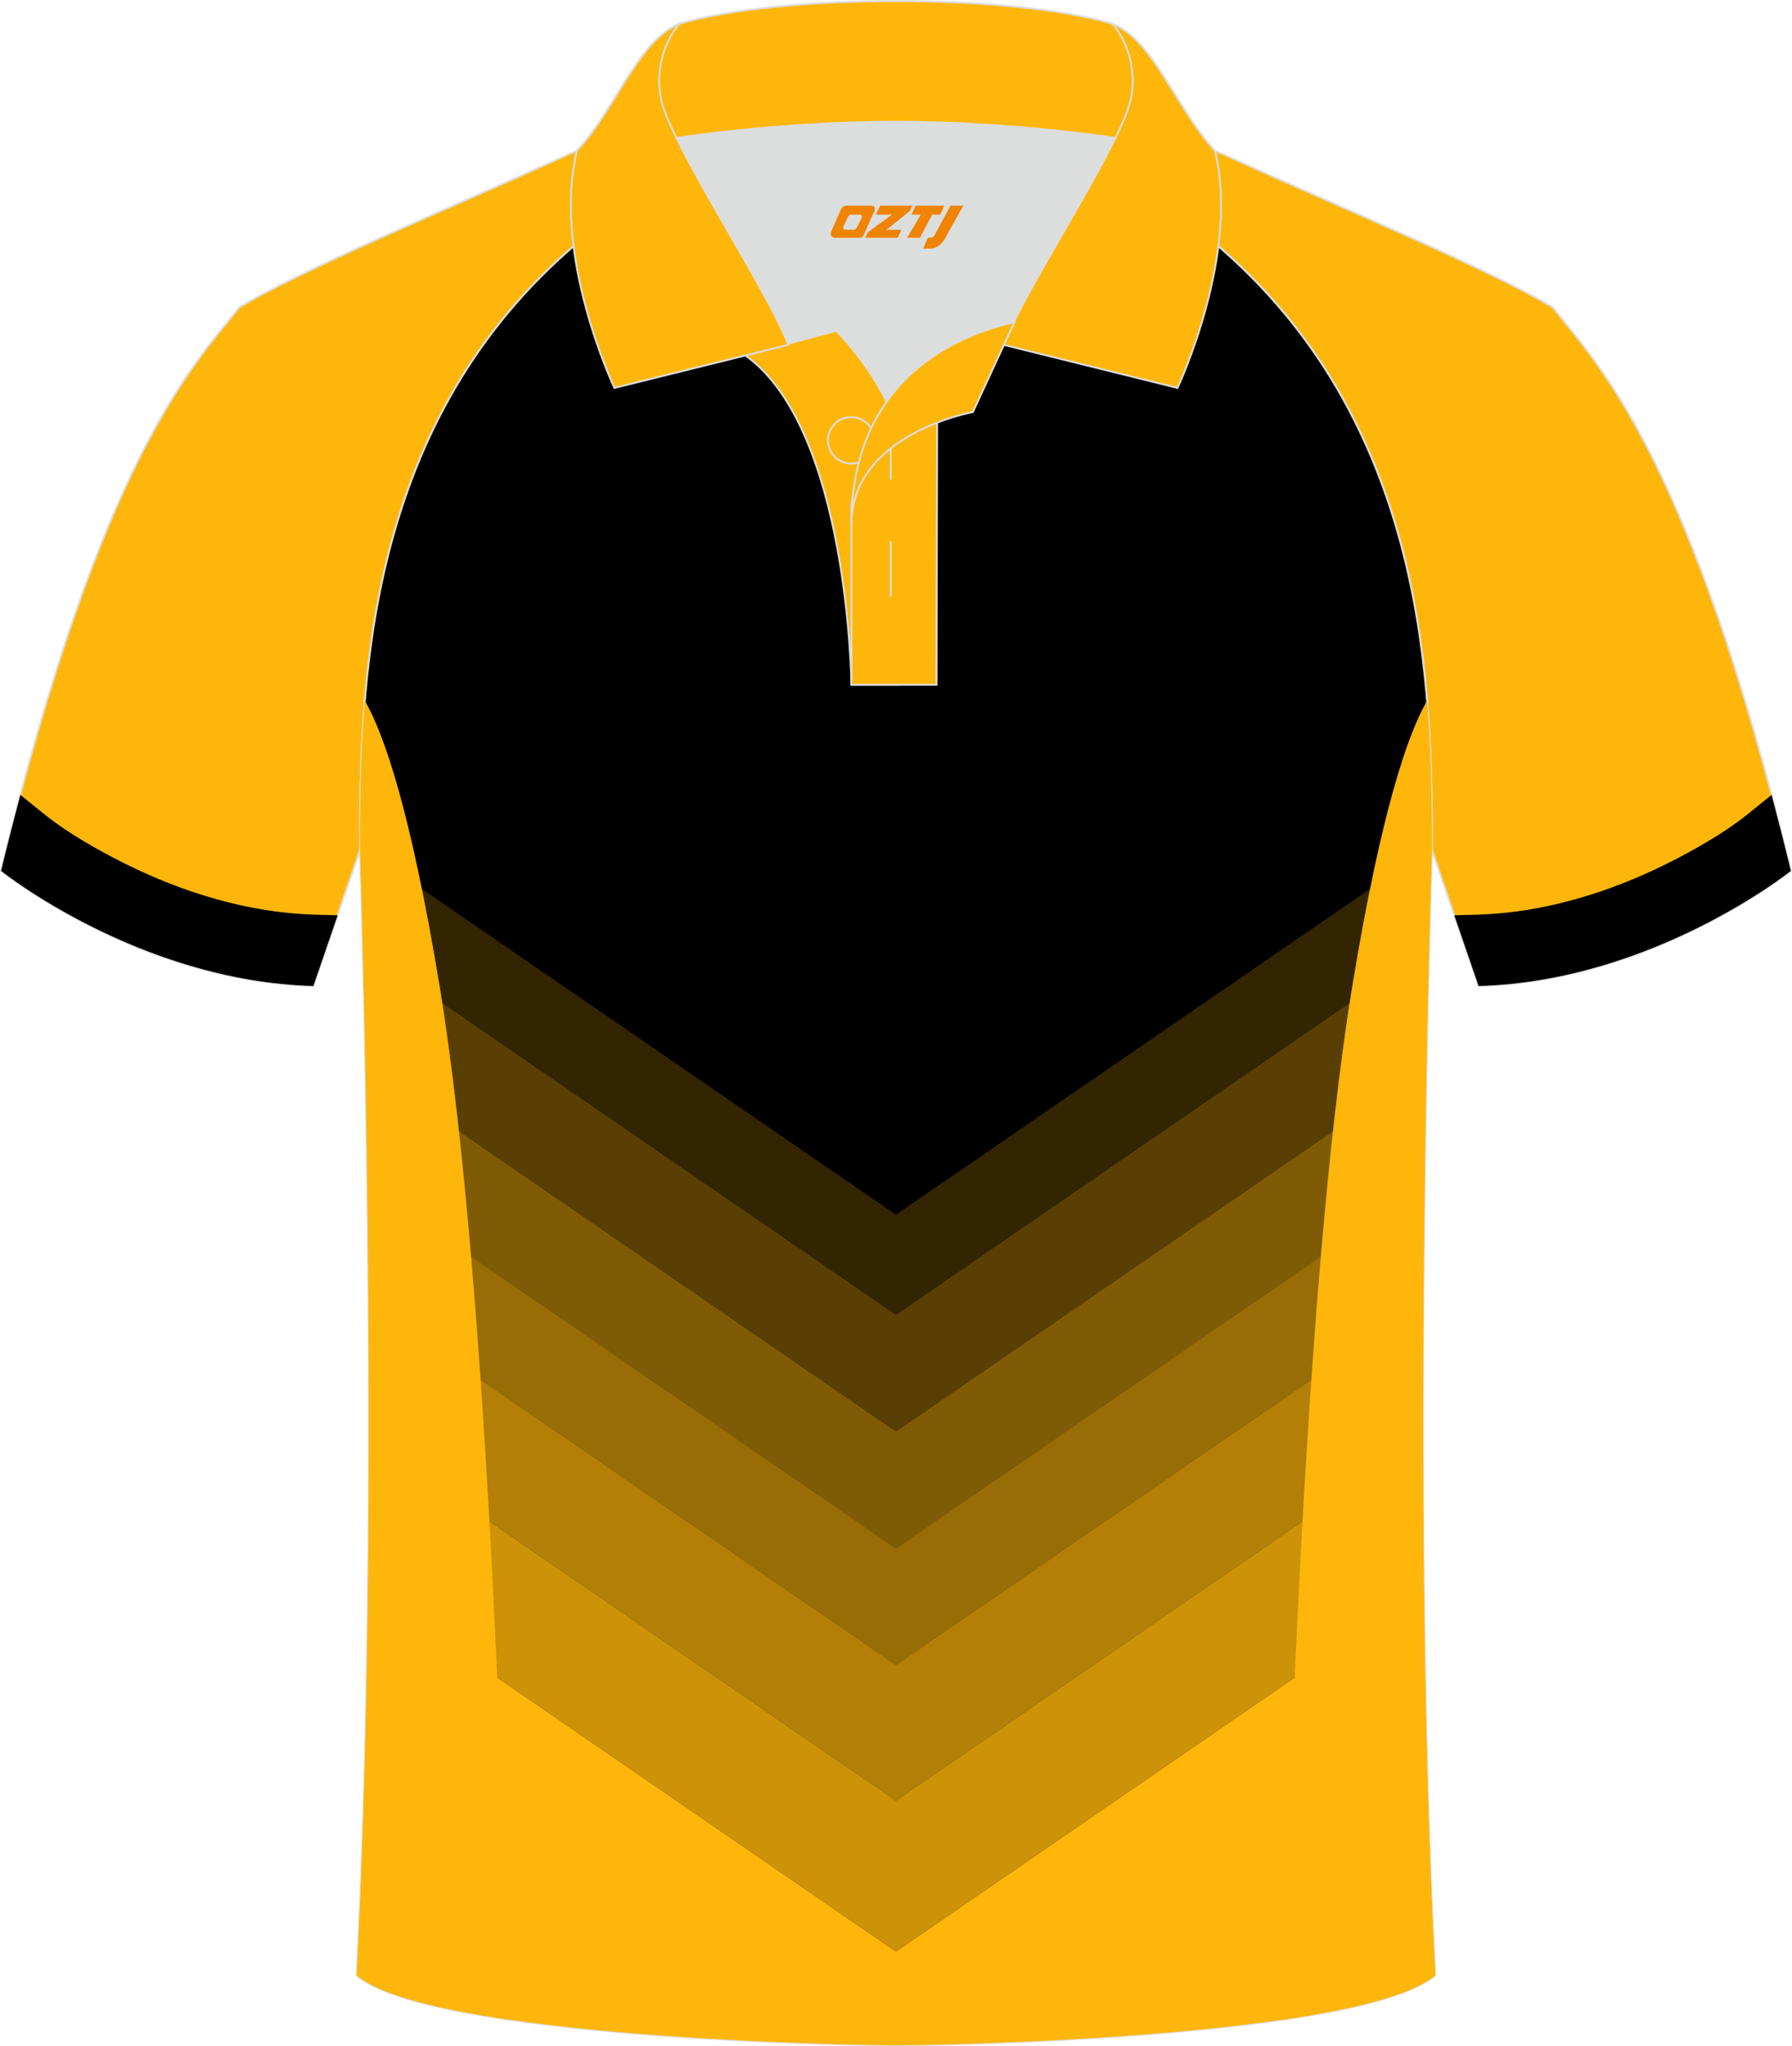
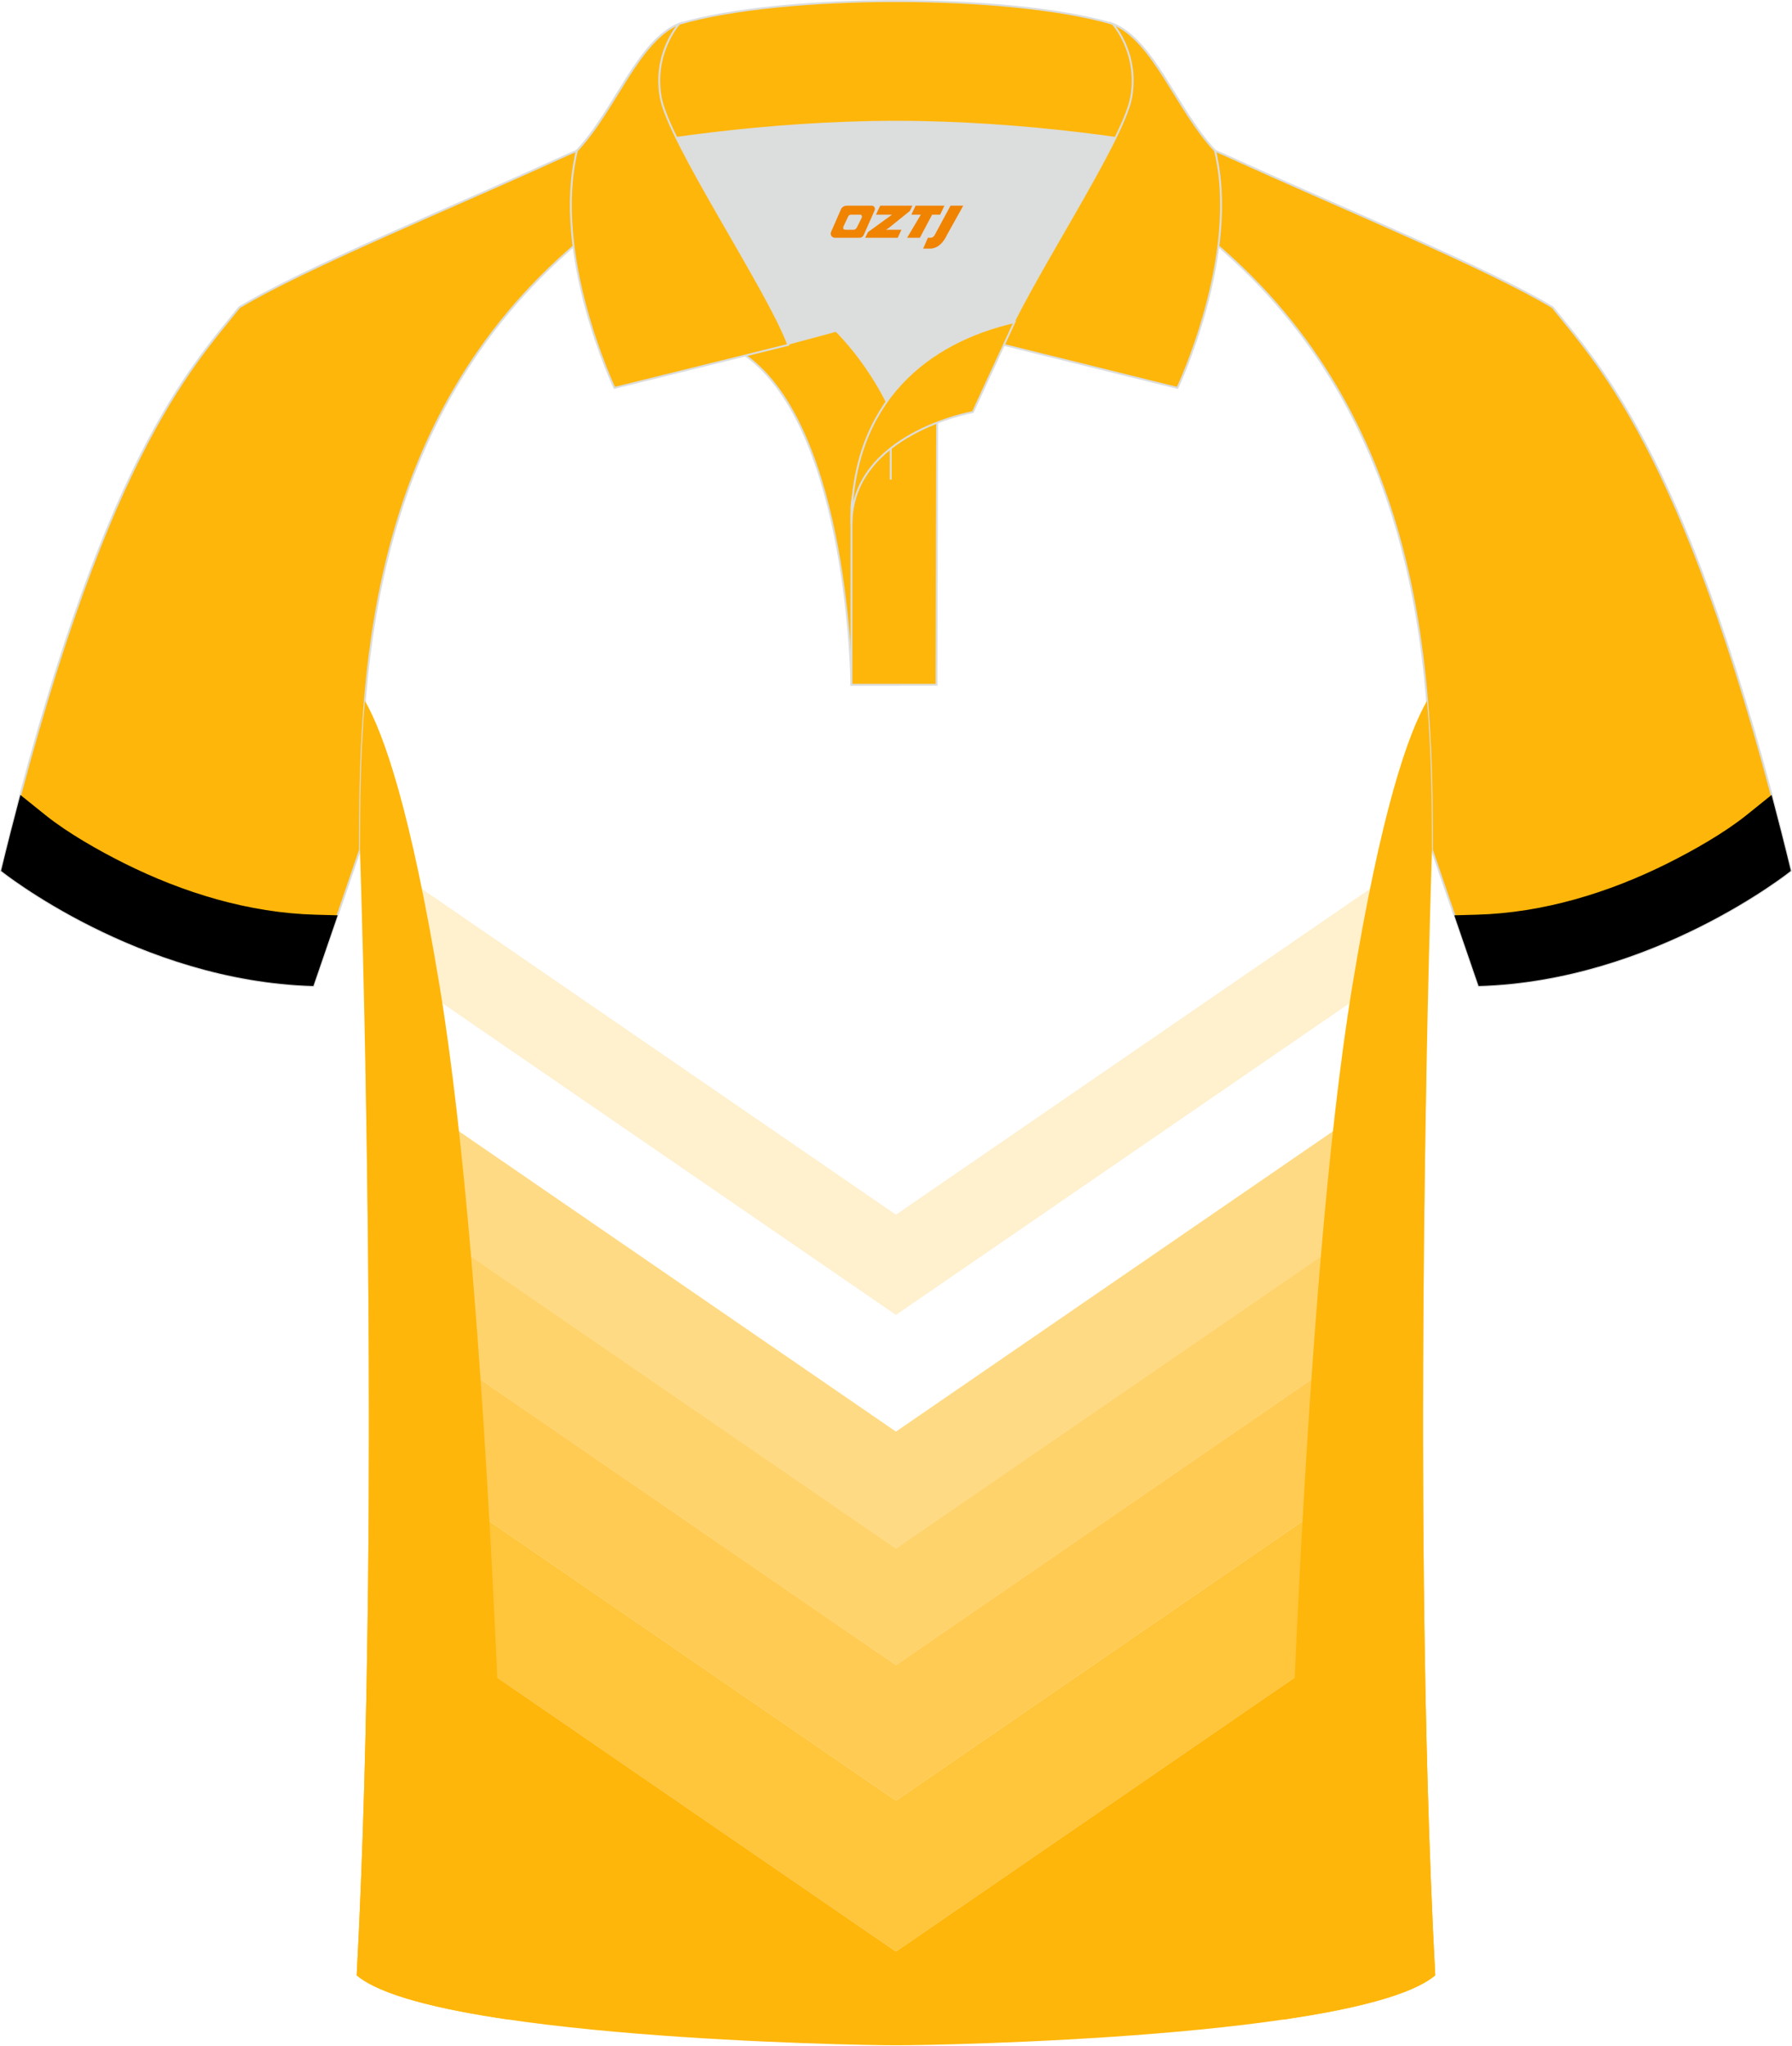
<svg xmlns="http://www.w3.org/2000/svg" version="1.1" id="图层_1" x="0px" y="0px" width="379.8px" height="433.5px" viewBox="0 0 379.96 433.64" enable-background="new 0 0 379.96 433.64" xml:space="preserve">
  <g>
    <path fill-rule="evenodd" clip-rule="evenodd" fill="#FFB60A" stroke="#DCDDDD" stroke-width="0.4" stroke-miterlimit="22.926" d="   M246.77,27.82c4.33,1.37,9.2,3.29,15.06,5.95c21.95,10.02,53.7,23.08,67.38,31.34c10.24,12.8,29.36,32.42,50.52,119.44   c0,0-29.19,23.38-66.21,24.4c0,0-7.17-20.82-9.9-28.84c0-34.68-1.03-88.85-44.05-126.87c-8.02-7.36-28.69-19.88-41.87-26.31   L246.77,27.82z" />
    <g>
      <path fill-rule="evenodd" clip-rule="evenodd" d="M370.28,172.75c-4.72,3.78-11.26,7.48-16.62,10.16    c-12.53,6.27-26.48,10.54-40.56,10.92l-4.74,0.13c2.63,7.64,5.15,14.98,5.15,14.98c37.02-1.02,66.21-24.4,66.21-24.4    c-1.37-5.64-2.74-11-4.09-16.09L370.28,172.75z" />
    </g>
    <path fill-rule="evenodd" clip-rule="evenodd" fill="#FFB60A" stroke="#DCDDDD" stroke-width="0.4" stroke-miterlimit="22.926" d="   M133.17,27.82c-4.33,1.37-9.2,3.29-15.06,5.95C96.17,43.79,64.42,56.86,50.74,65.11C40.5,77.91,21.38,97.53,0.22,184.55   c0,0,29.19,23.38,66.21,24.4c0,0,7.17-20.82,9.9-28.84c0-34.68,1.03-88.85,44.05-126.87c8.02-7.36,28.69-19.88,41.87-26.31   L133.17,27.82z" />
    <g>
      <path fill-rule="evenodd" clip-rule="evenodd" d="M9.67,172.75c4.72,3.78,11.26,7.48,16.62,10.16    c12.53,6.27,26.49,10.54,40.56,10.92l4.74,0.13c-2.63,7.64-5.15,14.98-5.15,14.98c-37.02-1.02-66.21-24.4-66.21-24.4    c1.37-5.64,2.74-11,4.09-16.09L9.67,172.75z" />
    </g>
-     <path fill-rule="evenodd" clip-rule="evenodd" stroke="#DCDDDD" stroke-width="0.4" stroke-miterlimit="22.926" d="   M76.33,180.12c0,0.08,4.68,137.18-0.7,238.51c15.6,13.14,104.62,14.84,114.34,14.81c9.72,0.03,98.74-1.67,114.34-14.82   c-5.38-101.35-0.7-238.49-0.7-238.51l0,0c0-34.68-1.03-88.85-44.05-126.87c-7.66-7.03-26.88-18.77-40.06-25.42l-59.04-0.01   c-13.19,6.64-32.42,18.39-40.08,25.43C77.36,91.27,76.33,145.44,76.33,180.12L76.33,180.12z" />
    <path opacity="0.2" fill-rule="evenodd" clip-rule="evenodd" fill="#FFB60A" enable-background="new    " d="M189.97,257.41   L76.33,179.35v0.77l0,0c0,0.02,0.26,7.76,0.59,20.88l113.05,77.65L303.02,201c0.33-13.15,0.59-20.89,0.59-20.89l0,0v-0.76   L189.97,257.41z" />
-     <path opacity="0.35" fill-rule="evenodd" clip-rule="evenodd" fill="#FFB60A" enable-background="new    " d="M189.97,278.65   L76.93,201c0.17,6.96,0.37,15.45,0.55,25.11l112.49,77.27l112.49-77.27c0.18-9.66,0.38-18.14,0.55-25.11L189.97,278.65z" />
    <path opacity="0.5" fill-rule="evenodd" clip-rule="evenodd" fill="#FFB60A" enable-background="new    " d="M189.97,303.38   L77.48,226.11c0.15,7.65,0.28,16.05,0.4,25.01l112.09,77l112.09-77c0.12-8.96,0.26-17.35,0.4-25.01L189.97,303.38z" />
    <path opacity="0.6" fill-rule="evenodd" clip-rule="evenodd" fill="#FFB60A" enable-background="new    " d="M189.97,328.12   l-112.09-77c0.1,7.9,0.19,16.24,0.25,24.9l111.84,76.83l111.84-76.83c0.06-8.66,0.15-17,0.25-24.9L189.97,328.12z" />
    <path opacity="0.7" fill-rule="evenodd" clip-rule="evenodd" fill="#FFB60A" enable-background="new    " d="M189.97,352.85   L78.13,276.02c0.06,9.28,0.1,18.94,0.09,28.82l111.75,76.76l111.75-76.76c-0.01-9.88,0.03-19.53,0.09-28.82L189.97,352.85z" />
    <path opacity="0.8" fill-rule="evenodd" clip-rule="evenodd" fill="#FFB60A" enable-background="new    " d="M189.97,381.6   L78.22,304.84c-0.01,10.42-0.07,21.09-0.19,31.84l111.94,76.89l111.94-76.89c-0.12-10.76-0.18-21.42-0.19-31.84L189.97,381.6z" />
    <path fill-rule="evenodd" clip-rule="evenodd" fill="#FFB60A" d="M189.97,413.57l111.94-76.89c0.31,27.72,1.02,56,2.4,81.93   c-15.6,13.15-104.62,14.85-114.34,14.82c-9.72,0.03-98.74-1.67-114.34-14.81c1.38-25.94,2.09-54.22,2.4-81.94L189.97,413.57z" />
    <path fill-rule="evenodd" clip-rule="evenodd" fill="#FFB60A" d="M77.36,148.49c4.07,7.06,9.73,23.35,15.85,60.45   C103.85,273.46,107.27,400.3,107.9,428c-14.91-2.18-27.3-5.2-32.27-9.38c5.38-101.33,0.7-238.43,0.7-238.51l0,0   C76.33,170.76,76.41,159.99,77.36,148.49z" />
    <path fill-rule="evenodd" clip-rule="evenodd" fill="#FFB60A" d="M302.58,148.49c-4.07,7.06-9.73,23.35-15.85,60.46   C276.1,273.46,272.68,400.29,272.05,428c14.91-2.18,27.3-5.2,32.27-9.38c-5.38-101.35-0.7-238.49-0.7-238.51l0,0   C303.61,170.75,303.53,159.98,302.58,148.49z" />
    <g>
      <g>
        <path fill-rule="evenodd" clip-rule="evenodd" fill="#DCDDDD" d="M187.99,85.11c6.44-9.11,16.35-14.37,26.94-16.84     c5.24-10.64,16.09-27.82,21.62-39.14c-26.77-6.51-66.39-6.51-93.16,0c6.43,13.14,20,34.17,23.66,43.71l10.22-2.75     C177.27,70.09,183.27,75.76,187.99,85.11z" />
        <path fill-rule="evenodd" clip-rule="evenodd" fill="#FFB60A" stroke="#DCDDDD" stroke-width="0.4" stroke-miterlimit="22.926" d="     M158.01,75.28l19.26-5.19c0,0,11.75,11.1,15.3,27.84s-1.86,47.18-1.86,47.18h-10.18C180.53,145.1,180,90.85,158.01,75.28z" />
        <path fill-rule="evenodd" clip-rule="evenodd" fill="#FFB60A" stroke="#DCDDDD" stroke-width="0.4" stroke-miterlimit="22.926" d="     M180.53,107.56v37.54h18.04l0.14-60.77C189.87,87.24,181.02,98.77,180.53,107.56z" />
        <path fill-rule="evenodd" clip-rule="evenodd" fill="#FFB60A" stroke="#DCDDDD" stroke-width="0.4" stroke-miterlimit="22.926" d="     M122.05,33.11c13.39-3.26,40.91-7.33,67.92-7.33c27,0,54.53,4.07,67.92,7.33l-0.28-1.2c-8.22-8.78-12.93-23.33-21.69-26.89     c-10.94-3.21-28.44-4.82-45.95-4.82s-35.01,1.61-45.95,4.82c-8.77,3.57-13.47,18.11-21.69,26.89L122.05,33.11z" />
        <path fill-rule="evenodd" clip-rule="evenodd" fill="#FFB60A" stroke="#DCDDDD" stroke-width="0.4" stroke-miterlimit="22.926" d="     M144.02,5.02c0,0-5.58,6.05-3.94,15.53c1.63,9.49,22.57,40.53,27.06,52.51l-36.86,9.13c0,0-13.39-28.22-7.95-50.28     C130.56,23.14,135.26,8.59,144.02,5.02z" />
        <path fill-rule="evenodd" clip-rule="evenodd" fill="#FFB60A" stroke="#DCDDDD" stroke-width="0.4" stroke-miterlimit="22.926" d="     M235.92,5.02c0,0,5.58,6.05,3.94,15.53c-1.63,9.49-22.57,40.53-27.06,52.51l36.86,9.13c0,0,13.39-28.22,7.95-50.28     C249.39,23.14,244.68,8.59,235.92,5.02z" />
-         <path fill-rule="evenodd" clip-rule="evenodd" fill="#FFB60A" stroke="#DCDDDD" stroke-width="0.4" stroke-miterlimit="22.926" d="     M180.48,98.23c2.72,0,4.93-2.21,4.93-4.93s-2.21-4.93-4.93-4.93c-2.72,0-4.93,2.21-4.93,4.93S177.77,98.23,180.48,98.23z" />
-         <line fill="none" stroke="#DCDDDD" stroke-width="0.4" stroke-miterlimit="22.926" x1="188.87" y1="114.63" x2="188.87" y2="126.38" />
        <line fill="none" stroke="#DCDDDD" stroke-width="0.4" stroke-miterlimit="22.926" x1="188.87" y1="89.87" x2="188.87" y2="101.63" />
        <path fill-rule="evenodd" clip-rule="evenodd" fill="#FFB60A" stroke="#DCDDDD" stroke-width="0.4" stroke-miterlimit="22.926" d="     M215.09,68.24l-8.81,19.07c0,0-25.75,4.58-25.75,23.82C180.53,84.95,196.81,72.44,215.09,68.24z" />
      </g>
    </g>
  </g>
  <g>
    <path fill="#F08300" d="M201.54,43.57l-3.4,6.3c-0.2,0.3-0.5,0.5-0.8,0.5h-0.6l-1,2.3h1.2c2,0.1,3.2-1.5,3.9-3L204.24,43.57h-2.5L201.54,43.57z" />
    <polygon fill="#F08300" points="194.34,43.57 ,200.24,43.57 ,199.34,45.47 ,197.64,45.47 ,195.04,50.37 ,192.34,50.37 ,195.24,45.47 ,193.24,45.47 ,194.14,43.57" />
    <polygon fill="#F08300" points="188.34,48.67 ,187.84,48.67 ,188.34,48.37 ,192.94,44.67 ,193.44,43.57 ,186.64,43.57 ,186.34,44.17 ,185.74,45.47 ,188.54,45.47 ,189.14,45.47 ,184.04,49.17    ,183.44,50.37 ,190.04,50.37 ,190.34,50.37 ,191.14,48.67" />
    <path fill="#F08300" d="M184.84,43.57H179.54C179.04,43.57,178.54,43.87,178.34,44.27L176.24,49.07C175.94,49.67,176.34,50.37,177.04,50.37h5.2c0.4,0,0.7-0.2,0.9-0.6L185.44,44.57C185.64,44.07,185.34,43.57,184.84,43.57z M182.74,46.07L181.64,48.27C181.44,48.57,181.14,48.67,181.04,48.67l-1.8,0C179.04,48.67,178.64,48.57,178.84,47.97l1-2.1c0.1-0.3,0.4-0.4,0.7-0.4h1.9   C182.64,45.47,182.84,45.77,182.74,46.07z" />
  </g>
</svg>